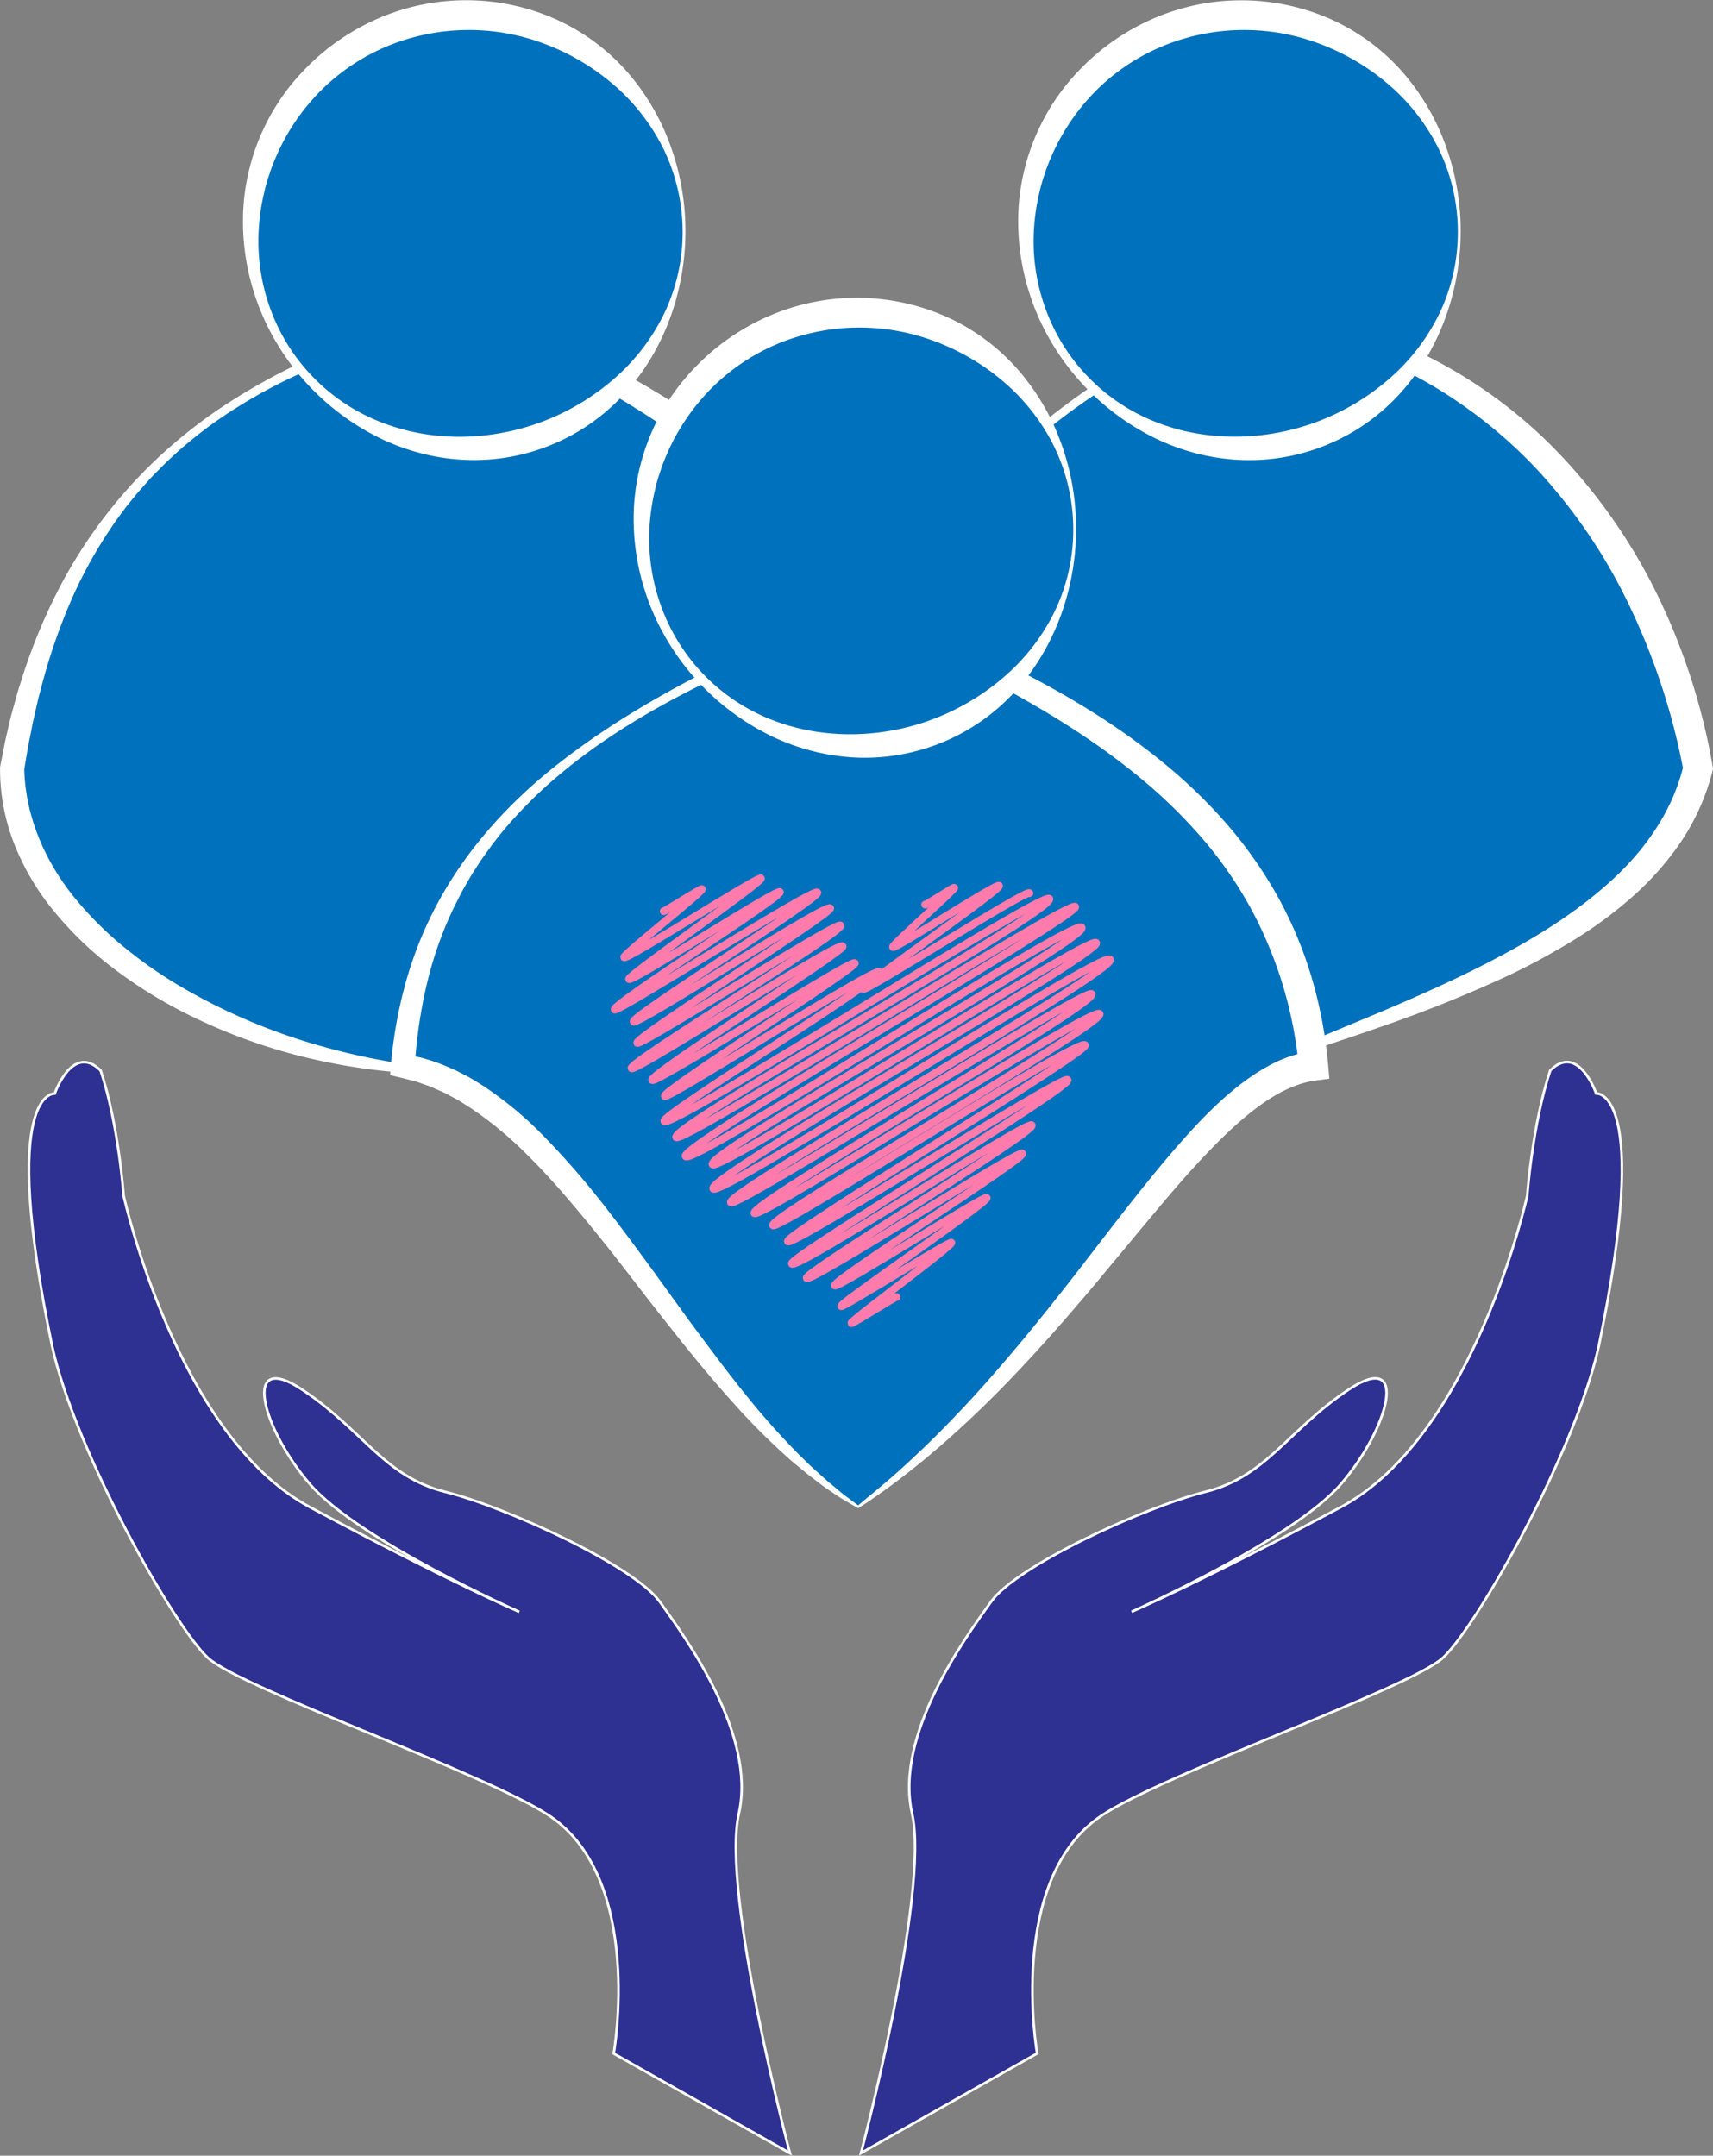
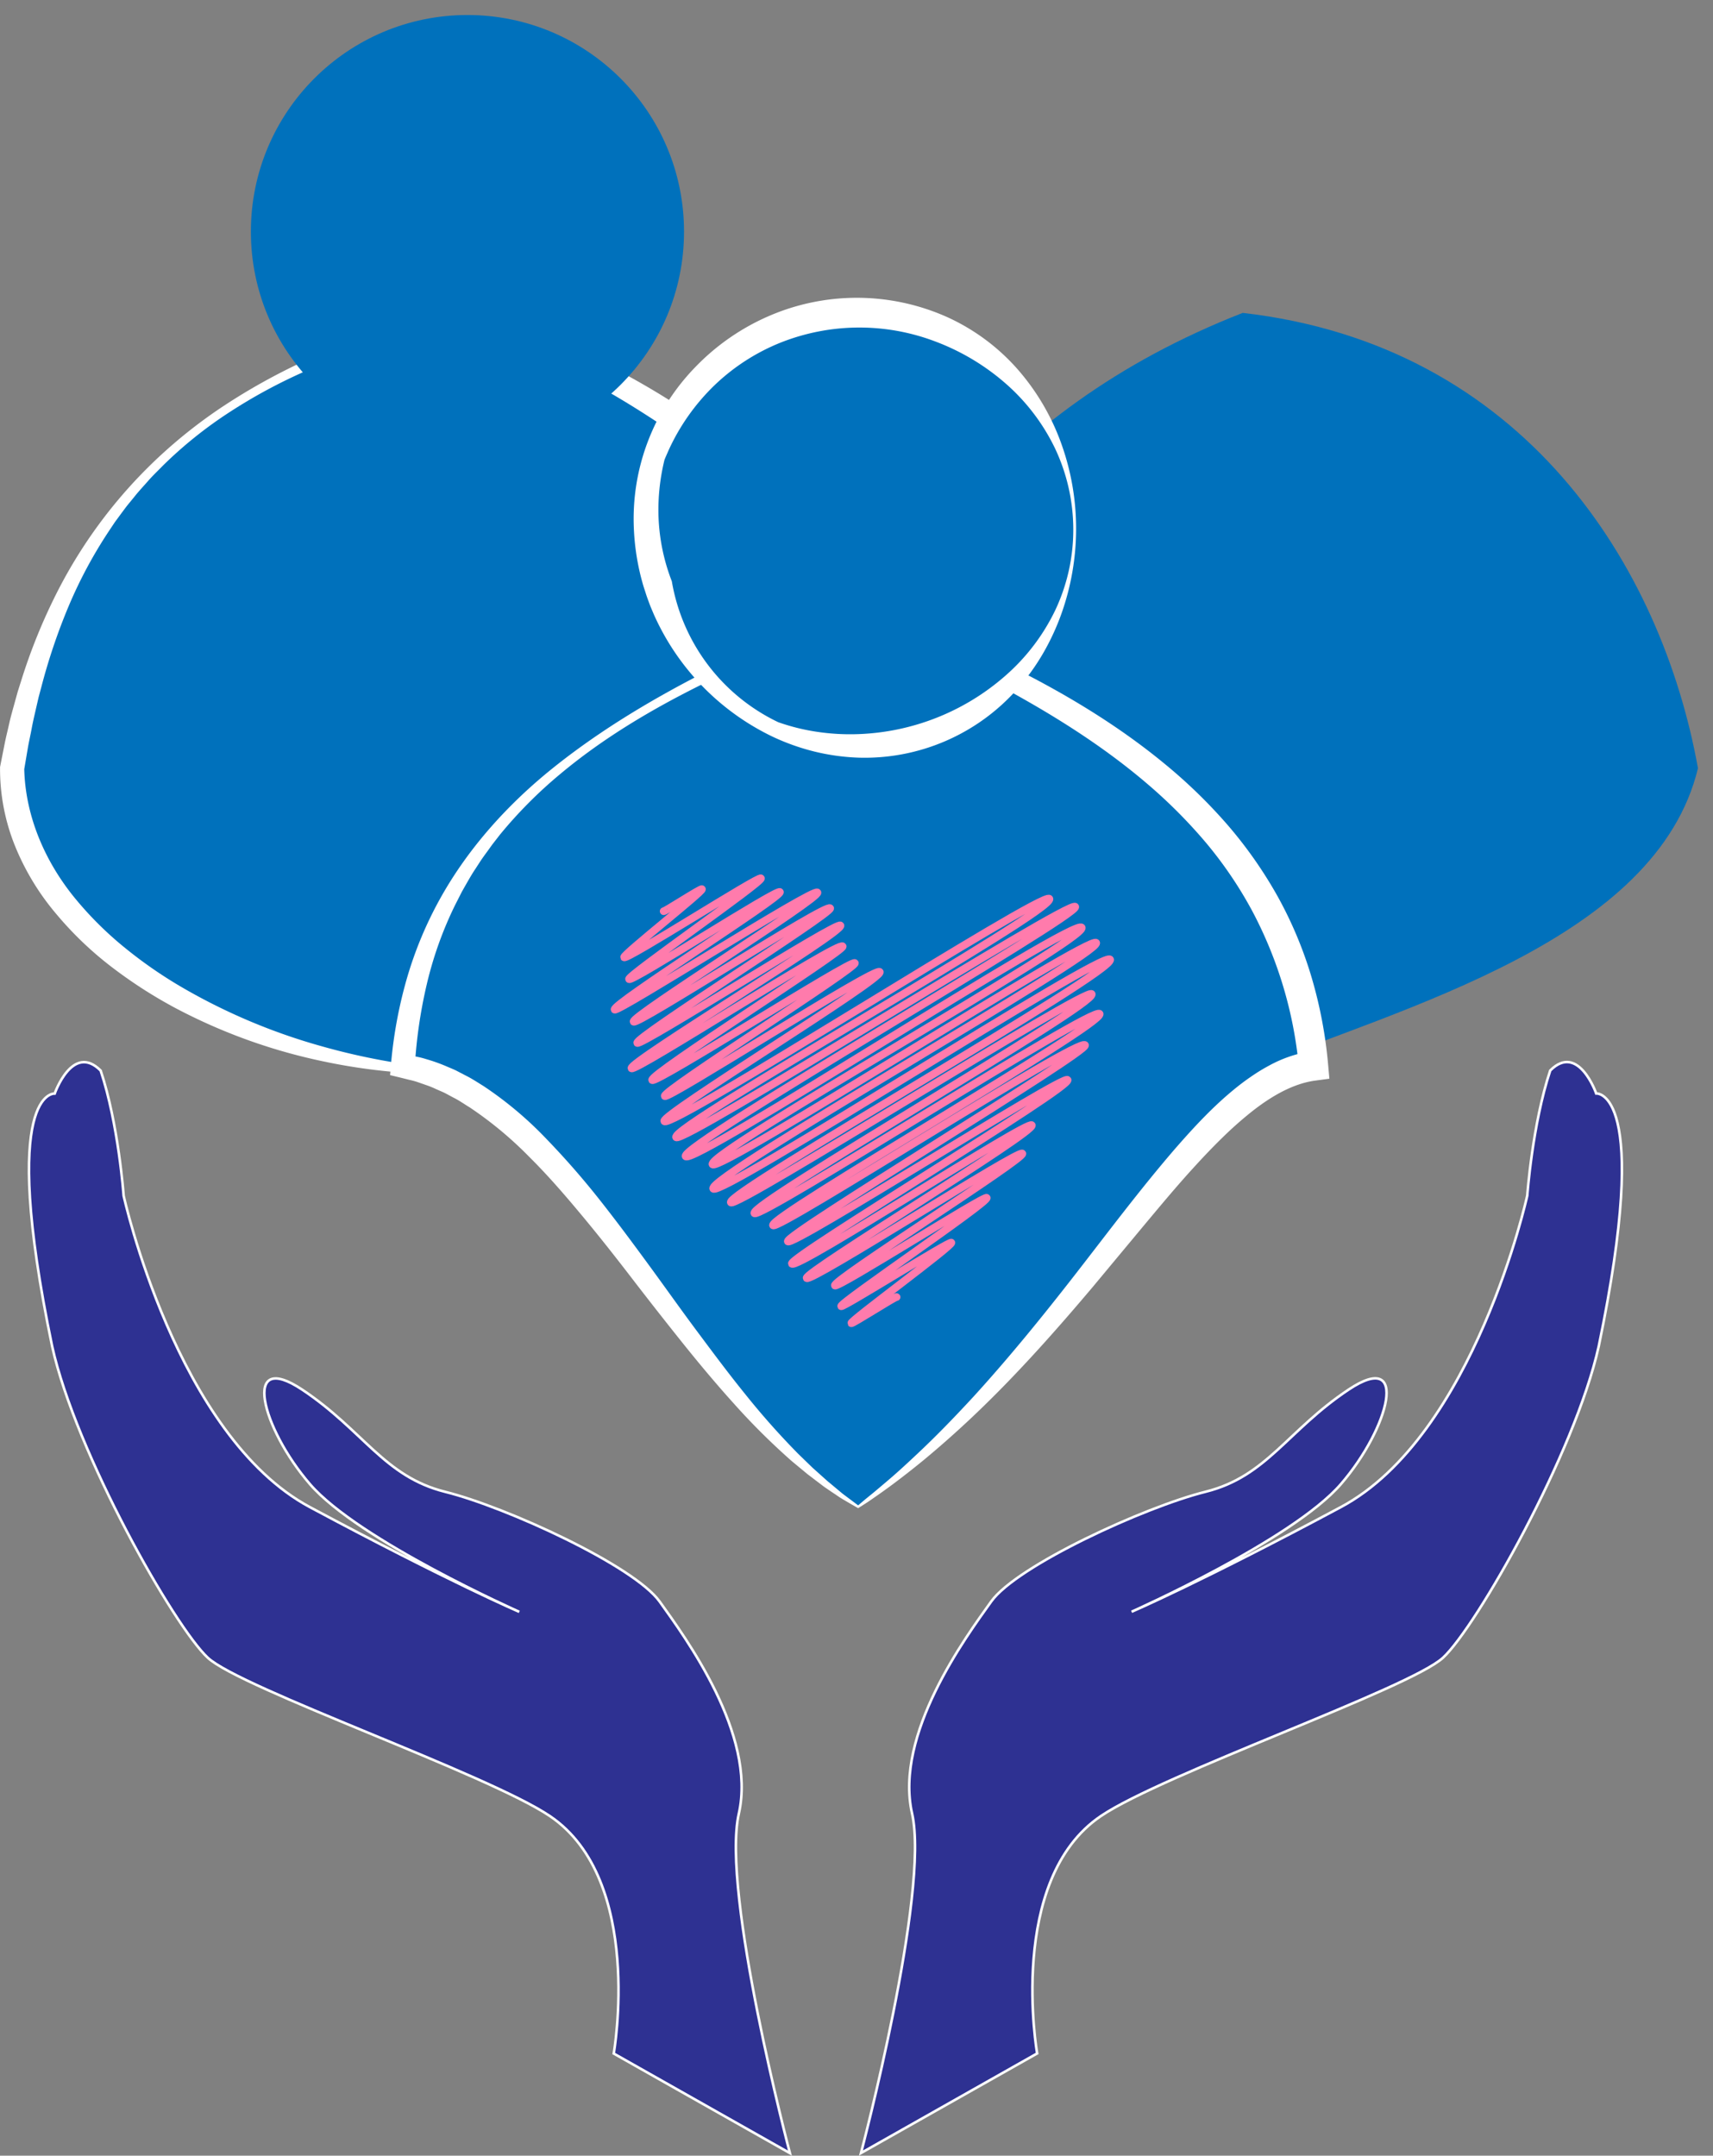
<svg xmlns="http://www.w3.org/2000/svg" id="Слой_1" data-name="Слой 1" viewBox="0 0 671.05 844.33">
  <rect x="0" y="0" width="671.05" height="844.33" fill="#808080" stroke="none" />
  <defs>
    <style>.cls-1{fill:#0071bc;}.cls-2{fill:#fff;}.cls-3{fill:#2e3192;stroke:#fff;stroke-miterlimit:10;}.cls-4{fill:none;stroke:#ff7bac;stroke-linecap:round;stroke-linejoin:round;stroke-width:3px;}</style>
  </defs>
  <path class="cls-1" d="M1162.94,582.63c-37.93-65.78-95.37-107.86-178.35-118.89,38.63-70.06,78.77-139.34,178.35-178.35C1273,298,1327,384.48,1341.29,463.74,1325,531,1227,557,1162.94,582.63Z" transform="translate(-676.13 -162.84)" />
-   <path class="cls-2" d="M1162.76,583.15c-2.59-3.78-5.37-7.66-8.1-11.73l-8.26-11.13-8.74-10.7-9.28-10.19a227.93,227.93,0,0,0-91.29-58.35l-6.48-2.13-3.24-1.07-3.3-.88-6.6-1.76c-2.2-.59-4.39-1.21-6.63-1.62l-6.69-1.43-3.34-.72c-1.11-.25-2.22-.48-3.36-.64L984,468.57l-7-1.16,3.41-6c10.63-18.75,21.59-37.47,33.93-55.34a399,399,0,0,1,40.82-50.63,309.66,309.66,0,0,1,49.57-41.92,334.5,334.5,0,0,1,57.26-30.77l.59-.26.78.08a226.77,226.77,0,0,1,33.93,5.79c2.78.73,5.59,1.39,8.33,2.3l4.13,1.27,2.07.65,2,.73,4.07,1.49c1.35.52,2.72,1,4,1.56,2.66,1.14,5.34,2.23,8,3.42a187.51,187.51,0,0,1,56.44,40.11,219.72,219.72,0,0,1,39.54,56.94A251,251,0,0,1,1347,462.72l.22,1.24-.29,1.14a89.1,89.1,0,0,1-12,27A114.5,114.5,0,0,1,1315.69,514a163.41,163.41,0,0,1-23,17,269.28,269.28,0,0,1-24.83,13.53,515.21,515.21,0,0,1-51.95,20.87c-8.77,3.08-17.6,6-26.39,8.91l-13.21,4.37-6.59,2.21C1167.41,581.69,1165,582.45,1162.76,583.15Zm.36-1c2.09-1,4-2,6-2.84l6.39-2.78,12.83-5.41L1214,560.44q12.83-5.34,25.4-11.08c8.39-3.83,16.66-7.86,24.73-12.19,16.15-8.59,31.61-18.5,44.63-30.72s23-27.23,26.93-44.06l-.07,2.38a261.61,261.61,0,0,0-20.34-62.9,213.2,213.2,0,0,0-36.63-54.72A186.07,186.07,0,0,0,1226,307.74c-2.47-1.24-5-2.37-7.49-3.56s-5.1-2.13-7.64-3.22l-1.92-.8-2-.71-3.91-1.42c-2.59-1-5.26-1.76-7.9-2.59a217.15,217.15,0,0,0-32.6-7.21l1.36-.18a283.6,283.6,0,0,0-57.4,28.38,259.8,259.8,0,0,0-25.66,19.26,244.33,244.33,0,0,0-23,22.41c-14.42,15.84-26.66,33.51-37.76,51.79s-21.16,37.23-31.33,56.2l-3.62-7.17,14,2.14c1.17.16,2.32.4,3.48.66l3.46.74,6.93,1.49c2.31.46,4.58,1.13,6.86,1.77l6.83,1.91,3.41,1,3.36,1.15,6.71,2.31a221.19,221.19,0,0,1,50.44,25.74c2,1.26,3.86,2.72,5.74,4.16l5.64,4.29c1.92,1.38,3.64,3,5.44,4.52l5.36,4.63c.91.75,1.76,1.57,2.59,2.4l2.53,2.47,5,5c3.23,3.42,6.32,7,9.47,10.44,3,3.63,5.87,7.34,8.78,11l8.09,11.48,7.37,11.91Z" transform="translate(-676.13 -162.84)" />
-   <circle class="cls-1" cx="486.81" cy="90.72" r="84.84" />
-   <path class="cls-2" d="M1248.33,253.56a99.28,99.28,0,0,1-5.71,33,93.57,93.57,0,0,1-7.13,15.47,87.5,87.5,0,0,1-10.08,14,79.83,79.83,0,0,1-62.47,27,84.61,84.61,0,0,1-17.31-2.39,87.58,87.58,0,0,1-16.32-5.84,96.59,96.59,0,0,1-46.49-48c-.53-1.31-1.12-2.61-1.62-3.94s-1-2.66-1.42-4-.9-2.71-1.27-4.08-.76-2.75-1.07-4.14a92.39,92.39,0,0,1-2.35-17,85.23,85.23,0,0,1,24.18-63.67,89.23,89.23,0,0,1,29-20,86.63,86.63,0,0,1,69.18.39A81.94,81.94,0,0,1,1225.52,191a90.57,90.57,0,0,1,17.18,29.54A98,98,0,0,1,1248.33,253.56Zm-1.1,0a74.37,74.37,0,0,0-7.26-31.9,79.65,79.65,0,0,0-19.62-25.51,89.63,89.63,0,0,0-27-16.06,83.72,83.72,0,0,0-60.7.39,80.87,80.87,0,0,0-26.05,16.77,83.62,83.62,0,0,0-18,25.53c-.52,1.21-1.09,2.4-1.56,3.63s-1,2.46-1.38,3.72-.87,2.5-1.23,3.77-.75,2.55-1,3.84a81.37,81.37,0,0,0-2.3,15.82,77.06,77.06,0,0,0,5.16,31.76,75.1,75.1,0,0,0,45.36,43.83,81.51,81.51,0,0,0,15.51,3.81,88.11,88.11,0,0,0,15.8.86,92.38,92.38,0,0,0,57.52-22.74,80.2,80.2,0,0,0,19.59-25.58A73.67,73.67,0,0,0,1247.23,253.56Z" transform="translate(-676.13 -162.84)" />
  <path class="cls-1" d="M859.25,582.63C774,583,681,532,680.9,463.74,699,356,761,308,859.25,285.39c102.8,40.42,164,99.09,178.35,178.35C953.11,474.34,895.44,516,859.25,582.63Z" transform="translate(-676.13 -162.84)" />
  <path class="cls-2" d="M859.53,583.1c-2.45.11-5,.25-7.59.33s-4.93,0-7.41,0c-4.91-.13-9.83-.35-14.74-.8a231.79,231.79,0,0,1-29.23-4.55,219.7,219.7,0,0,1-55.75-20.43,182.76,182.76,0,0,1-25.2-16.26,136,136,0,0,1-21.8-21A98.15,98.15,0,0,1,682,494.15a80.41,80.41,0,0,1-5.85-30.4v-.49l.06-.31,1.67-8.43c.54-2.81,1.26-5.59,1.88-8.39s1.44-5.55,2.19-8.32l1.15-4.15,1.3-4.1a223.56,223.56,0,0,1,12.72-32,190.35,190.35,0,0,1,40.45-55,195.19,195.19,0,0,1,26.82-21.15,242.51,242.51,0,0,1,29.81-16.61,366,366,0,0,1,64.34-22.53l.9-.23,1,.37c20.76,7.67,41.24,16.38,60.76,27.14a309.78,309.78,0,0,1,55.07,38.11,234,234,0,0,1,23.74,24,198,198,0,0,1,19.83,27.53,186.16,186.16,0,0,1,14.61,30.71,189.21,189.21,0,0,1,8.8,32.83l1,5.86-6,.85-13.57,1.92-1.7.24-1.68.33-3.35.66-6.72,1.3a252.44,252.44,0,0,0-26.42,7l-3.27,1c-1.1.31-2.14.78-3.21,1.16L972,485.51c-4.32,1.47-8.4,3.5-12.58,5.31l-3.13,1.39c-1,.45-2,1-3,1.55l-6.06,3.16-3,1.59c-1,.55-2,1.17-2.94,1.76l-5.85,3.54A213.74,213.74,0,0,0,893,538.6c-3.09,3.4-6.1,6.89-9.18,10.33l-8.6,10.87-8,11.35Zm-.56-1,6.27-12.23,7.2-12.06,8-11.62c2.88-3.7,5.7-7.48,8.68-11.13l4.68-5.3,2.34-2.65c.78-.89,1.55-1.78,2.41-2.6l5-5c1.69-1.65,3.29-3.4,5.12-4.9L914,510l2.68-2.33c.88-.8,1.86-1.47,2.79-2.2l5.65-4.33,2.83-2.16,2.95-2a219.68,219.68,0,0,1,50.71-25.69,262.36,262.36,0,0,1,27.32-8.06l7-1.51,3.48-.75,1.74-.38,1.76-.28,14-2.25-4.93,6.7a187.15,187.15,0,0,0-22.25-59.61,198.54,198.54,0,0,0-18.37-26.23,231.65,231.65,0,0,0-22.25-23.28c-15.91-14.54-33.75-27-52.48-38.05-2.36-1.34-4.69-2.74-7.06-4.07l-7.15-4-7.23-3.8c-2.42-1.26-4.88-2.45-7.31-3.69-9.76-4.87-19.71-9.4-29.79-13.68l1.9.15c-22,4.53-43.69,10.6-64.2,19.71a207.67,207.67,0,0,0-29.55,15.94,165.55,165.55,0,0,0-26.17,20.94c-1.95,2-4,3.93-5.81,6s-3.76,4.13-5.49,6.32l-2.65,3.24c-.87,1.09-1.68,2.23-2.52,3.34l-2.48,3.37-2.32,3.48A178.52,178.52,0,0,0,703,400.31a233.77,233.77,0,0,0-10.66,31.56l-1.07,4-.94,4.06c-.61,2.72-1.27,5.41-1.77,8.15s-1.15,5.44-1.6,8.19l-1.4,8.23.06-.79c.36,18.34,7.82,36.08,19.61,50.61a136.49,136.49,0,0,0,20,19.89,174.51,174.51,0,0,0,23.56,16.13A233.69,233.69,0,0,0,802,572.59a258.58,258.58,0,0,0,28.31,6.34c4.78.83,9.59,1.45,14.43,2,2.4.2,4.88.5,7.22.69Z" transform="translate(-676.13 -162.84)" />
  <circle class="cls-1" cx="183.12" cy="90.72" r="84.84" />
-   <path class="cls-2" d="M944.64,253.56a99.28,99.28,0,0,1-5.71,33A93.57,93.57,0,0,1,931.8,302a87.5,87.5,0,0,1-10.08,14,79.83,79.83,0,0,1-62.47,27,84.61,84.61,0,0,1-17.31-2.39,87.58,87.58,0,0,1-16.32-5.84,96.59,96.59,0,0,1-46.49-48c-.53-1.31-1.12-2.61-1.62-3.94s-1-2.66-1.42-4-.9-2.71-1.27-4.08-.76-2.75-1.07-4.14a92.39,92.39,0,0,1-2.35-17,85.23,85.23,0,0,1,24.18-63.67,89.23,89.23,0,0,1,29-20,86.63,86.63,0,0,1,69.18.39A81.94,81.94,0,0,1,921.83,191,90.57,90.57,0,0,1,939,220.52,98,98,0,0,1,944.64,253.56Zm-1.1,0a74.37,74.37,0,0,0-7.26-31.9,79.65,79.65,0,0,0-19.62-25.51,89.63,89.63,0,0,0-27-16.06,83.72,83.72,0,0,0-60.7.39,80.87,80.87,0,0,0-26.05,16.77,83.82,83.82,0,0,0-18,25.53c-.51,1.21-1.08,2.4-1.55,3.63s-1,2.46-1.38,3.72-.87,2.5-1.23,3.77-.75,2.55-1,3.84a81.37,81.37,0,0,0-2.3,15.82,77.06,77.06,0,0,0,5.16,31.76,75.1,75.1,0,0,0,45.36,43.83A81.51,81.51,0,0,0,843.45,333a88.11,88.11,0,0,0,15.8.86,92.38,92.38,0,0,0,57.52-22.74,80.2,80.2,0,0,0,19.59-25.58A73.67,73.67,0,0,0,943.54,253.56Z" transform="translate(-676.13 -162.84)" />
  <path class="cls-1" d="M1012.29,753c-68.83-42.8-110.74-160.47-178.36-172.7C841,484,912.71,441,1012.29,402,1115.08,442.37,1182,491,1190.64,580.3,1142.37,586.85,1098.46,691,1012.29,753Z" transform="translate(-676.13 -162.84)" />
  <path class="cls-2" d="M1012.3,753.55c-2.28-1.32-4.73-2.69-7.11-4.16-2.18-1.48-4.4-2.93-6.56-4.46l-6.33-4.82c-2-1.69-4.09-3.37-6.11-5.08a266.19,266.19,0,0,1-22.54-22.4c-7.09-7.85-13.89-16-20.45-24.2s-13.08-16.51-19.47-24.83-12.86-16.54-19.52-24.54S890.78,623.21,883.5,616a147.15,147.15,0,0,0-23.38-19.43c-2.14-1.29-4.19-2.76-6.41-3.85l-3.28-1.76c-1.11-.53-2.25-1-3.38-1.5a34.84,34.84,0,0,0-3.4-1.42l-3.47-1.21a27.07,27.07,0,0,0-3.52-1l-3.56-.89-4.16-1,.33-3.91a175.77,175.77,0,0,1,6.2-33.78,150.84,150.84,0,0,1,13.2-31.67c11.18-20,26.76-37.09,44.36-51.16s37-25.78,56.94-36.1,40.51-19.46,61.21-28.13l1-.44,1.19.44c10.48,3.87,20.91,7.92,31.24,12.25s20.56,9,30.59,14c20,10.17,39.47,22,57.06,36.48a203.58,203.58,0,0,1,24.6,23.84A169.54,169.54,0,0,1,1176.67,514,158.4,158.4,0,0,1,1190,545.88a174.35,174.35,0,0,1,6.4,33.86l.5,5.6-5.52.74c-8.75,1.17-17.31,6.15-25.06,12.29a148.91,148.91,0,0,0-11.27,10c-3.65,3.55-7.19,7.26-10.67,11.07-7,7.61-13.62,15.59-20.31,23.59L1104,667.15c-13.53,16-27.5,31.8-42.59,46.48q-11.28,11-23.46,21.1c-4.07,3.33-8.2,6.58-12.42,9.71-2.11,1.56-4.24,3.1-6.4,4.59l-1.62,1.12-.81.56-.89.6C1014.62,752.09,1013.44,752.83,1012.3,753.55Zm0-1.1,2.82-2.39,3-2.44c2-1.65,4-3.37,6-5.06,4-3.4,7.79-6.93,11.58-10.5,7.59-7.12,14.81-14.63,21.86-22.27,14-15.35,27.13-31.53,39.94-48s25.33-33.24,39.19-49.29c7-8,14.25-15.88,22.74-22.86,2.12-1.74,4.32-3.43,6.63-5a70.92,70.92,0,0,1,7.23-4.44,50.36,50.36,0,0,1,16.67-5.66l-5,6.33a162.69,162.69,0,0,0-18.33-61.31,158.75,158.75,0,0,0-18.06-26.63,199,199,0,0,0-22.91-23c-16.54-14.16-35.15-26-54.46-36.59a653.64,653.64,0,0,0-59.9-28.55h2.22c-10.47,3.86-20.92,7.8-31.22,12.09-5.16,2.11-10.29,4.32-15.39,6.58-2.53,1.17-5.08,2.3-7.59,3.5l-7.54,3.61c-20,9.87-39.3,21.28-56.33,35.56A176,176,0,0,0,872,489.73L869.46,493c-.85,1.09-1.62,2.23-2.44,3.34s-1.62,2.22-2.4,3.35l-2.25,3.46c-1.54,2.28-2.87,4.69-4.24,7.07l-1,1.78c-.33.6-.63,1.22-.94,1.83l-1.86,3.66a146,146,0,0,0-11,30.81,189,189,0,0,0-4.71,32.38l-3.83-4.94,4.11.9a31.26,31.26,0,0,1,4.08,1,67.43,67.43,0,0,1,7.91,2.8c1.27.55,2.57,1.07,3.83,1.66l3.69,1.92c2.5,1.22,4.78,2.76,7.13,4.2a144.63,144.63,0,0,1,24.86,20.93,316.2,316.2,0,0,1,21,24.09c6.57,8.32,12.84,16.8,19.06,25.29S942.73,675.59,949,684s12.49,16.78,19.06,24.89a302.94,302.94,0,0,0,20.75,23.37l5.61,5.44,5.83,5.22,6,5Z" transform="translate(-676.13 -162.84)" />
  <circle class="cls-1" cx="336.16" cy="207.28" r="84.84" />
-   <path class="cls-2" d="M1097.68,370.12a99.53,99.53,0,0,1-5.71,33,94.44,94.44,0,0,1-7.14,15.47,86.82,86.82,0,0,1-10.07,14,79.87,79.87,0,0,1-62.47,27A84.52,84.52,0,0,1,995,457.16a87.42,87.42,0,0,1-16.33-5.84,96.63,96.63,0,0,1-46.48-48c-.54-1.31-1.13-2.61-1.62-3.94s-1-2.66-1.42-4-.9-2.71-1.28-4.08-.76-2.75-1.07-4.14a93.25,93.25,0,0,1-2.35-17,85.19,85.19,0,0,1,24.19-63.67,89.19,89.19,0,0,1,29-20,86.66,86.66,0,0,1,69.19.39,81.81,81.81,0,0,1,28.06,20.73,90.6,90.6,0,0,1,17.19,29.54A98.23,98.23,0,0,1,1097.68,370.12Zm-1.1,0a74.53,74.53,0,0,0-7.27-31.9,79.51,79.51,0,0,0-19.62-25.51,89.7,89.7,0,0,0-27-16.06A83.72,83.72,0,0,0,982,297a80.76,80.76,0,0,0-26,16.77,83.48,83.48,0,0,0-18,25.53c-.51,1.21-1.08,2.4-1.56,3.63s-1,2.46-1.38,3.72-.87,2.5-1.23,3.77-.74,2.55-1,3.84a82.92,82.92,0,0,0-2.3,15.82,77.24,77.24,0,0,0,5.17,31.76A75.1,75.1,0,0,0,981,445.71a81.33,81.33,0,0,0,15.51,3.81,88.06,88.06,0,0,0,15.8.86,92.33,92.33,0,0,0,57.51-22.74,80.2,80.2,0,0,0,19.59-25.58A73.82,73.82,0,0,0,1096.58,370.12Z" transform="translate(-676.13 -162.84)" />
+   <path class="cls-2" d="M1097.68,370.12a99.53,99.53,0,0,1-5.71,33,94.44,94.44,0,0,1-7.14,15.47,86.82,86.82,0,0,1-10.07,14,79.87,79.87,0,0,1-62.47,27A84.52,84.52,0,0,1,995,457.16a87.42,87.42,0,0,1-16.33-5.84,96.63,96.63,0,0,1-46.48-48c-.54-1.31-1.13-2.61-1.62-3.94s-1-2.66-1.42-4-.9-2.71-1.28-4.08-.76-2.75-1.07-4.14a93.25,93.25,0,0,1-2.35-17,85.19,85.19,0,0,1,24.19-63.67,89.19,89.19,0,0,1,29-20,86.66,86.66,0,0,1,69.19.39,81.81,81.81,0,0,1,28.06,20.73,90.6,90.6,0,0,1,17.19,29.54A98.23,98.23,0,0,1,1097.68,370.12Zm-1.1,0a74.53,74.53,0,0,0-7.27-31.9,79.51,79.51,0,0,0-19.62-25.51,89.7,89.7,0,0,0-27-16.06A83.72,83.72,0,0,0,982,297a80.76,80.76,0,0,0-26,16.77,83.48,83.48,0,0,0-18,25.53c-.51,1.21-1.08,2.4-1.56,3.63a82.92,82.92,0,0,0-2.3,15.82,77.24,77.24,0,0,0,5.17,31.76A75.1,75.1,0,0,0,981,445.71a81.33,81.33,0,0,0,15.51,3.81,88.06,88.06,0,0,0,15.8.86,92.33,92.33,0,0,0,57.51-22.74,80.2,80.2,0,0,0,19.59-25.58A73.82,73.82,0,0,0,1096.58,370.12Z" transform="translate(-676.13 -162.84)" />
  <path class="cls-3" d="M916.56,967.16s12-68-25-93c-24.29-16.42-121-50-134-62s-51.73-80.11-61-122c-21-101,1-99,1-99s7-20,18-9c7,21,9,49,9,49s20.65,94,73,122c54.57,29.24,82,41,82,41s-63-28-82-50-27-53-3-37,32,34,56,40,74,29,84,43,38,52,31,83,20,133,20,133Z" transform="translate(-676.13 -162.84)" />
  <path class="cls-3" d="M1082.42,967.12s-12-68,25-93c24.29-16.42,121-50,134-62s51.73-80.11,61-122c21-101-1-99-1-99s-7-20-18-9c-7,21-9,49-9,49s-20.65,94-73,122c-54.58,29.24-82,41-82,41s63-28,82-50,27-53,3-37-32,34-56,40-74,29-84,43-38,52-31,83-20,133-20,133Z" transform="translate(-676.13 -162.84)" />
-   <path class="cls-4" d="M1038.53,517.15c.22.38,11.24-7,11.44-6.61.37.64-24.51,22.48-24.06,23.25.61,1.06,40.87-25.28,41.59-24,.84,1.44-53.85,39.23-53.16,40.43s64.13-39.22,65.08-37.57" transform="translate(-676.13 -162.84)" />
  <path class="cls-4" d="M936.11,519.74c.19.34,14.7-9.11,15-8.65.52.9-31.06,25.74-30.5,26.71.78,1.35,52.94-32.08,53.6-30.94.78,1.35-52.4,38.18-51.65,39.48.84,1.46,58.22-35.63,59.09-34.12,1,1.8-65.92,44-64.75,46.06.86,1.5,78.23-48,79.45-45.87S923.21,561,924.34,563c1,1.8,75.68-46.67,77-44.43,1,1.79-76.72,50.77-75.58,52.76.94,1.63,78.49-47.91,79.61-46,1.44,2.49-83.18,53.66-81.86,55.94,1.06,1.84,81.37-50.12,82.73-47.77.95,1.64-75.88,50.2-74.62,52.38,1,1.83,78.4-47.55,79.39-45.84s-75.58,50.18-74.47,52.11c1,1.65,82.84-51,84.23-48.63,1.52,2.63-85.81,56-84.41,58.46,2.15,3.73,148.81-90.63,150.85-87.1,2.57,4.46-148.62,89.2-146.21,93.39,1.92,3.31,154.52-93.42,156.34-90.27s-155,93.52-152.62,97.73,152.64-93.92,155.15-89.57S952.7,614.45,955.26,618.89c2.14,3.7,148.23-90.31,150.28-86.76,2.25,3.91-152.62,91.77-150,96.28,2.27,3.92,153.1-93.83,155.45-89.75,2.58,4.47-150.71,91.4-148.56,95.14,1.65,2.85,139.56-84.72,141.36-81.61,2.25,3.9-134.22,82.22-132.13,85.84,1.68,2.91,133.16-81.66,135.23-78.08,2.19,3.8-129.83,79.53-127.93,82.82,1.46,2.53,120.21-74.08,122.23-70.57,1.46,2.52-117.87,74.38-116.43,76.87s108.18-65.67,109.58-63.26c1.68,2.91-109.35,69.56-108,72,1.59,2.75,92.64-56.59,94-54.26,1.52,2.63-89.44,57.76-88.21,59.89s83.4-50.7,84.5-48.78-74.58,49.73-73.45,51.68c.82,1.42,58.78-35.56,59.48-34.34.92,1.59-57.71,41.22-57,42.46.45.78,42.66-25.76,43.15-24.91.65,1.13-39.69,30.68-39.19,31.56.26.45,17.5-10.66,17.74-10.24" transform="translate(-676.13 -162.84)" />
</svg>